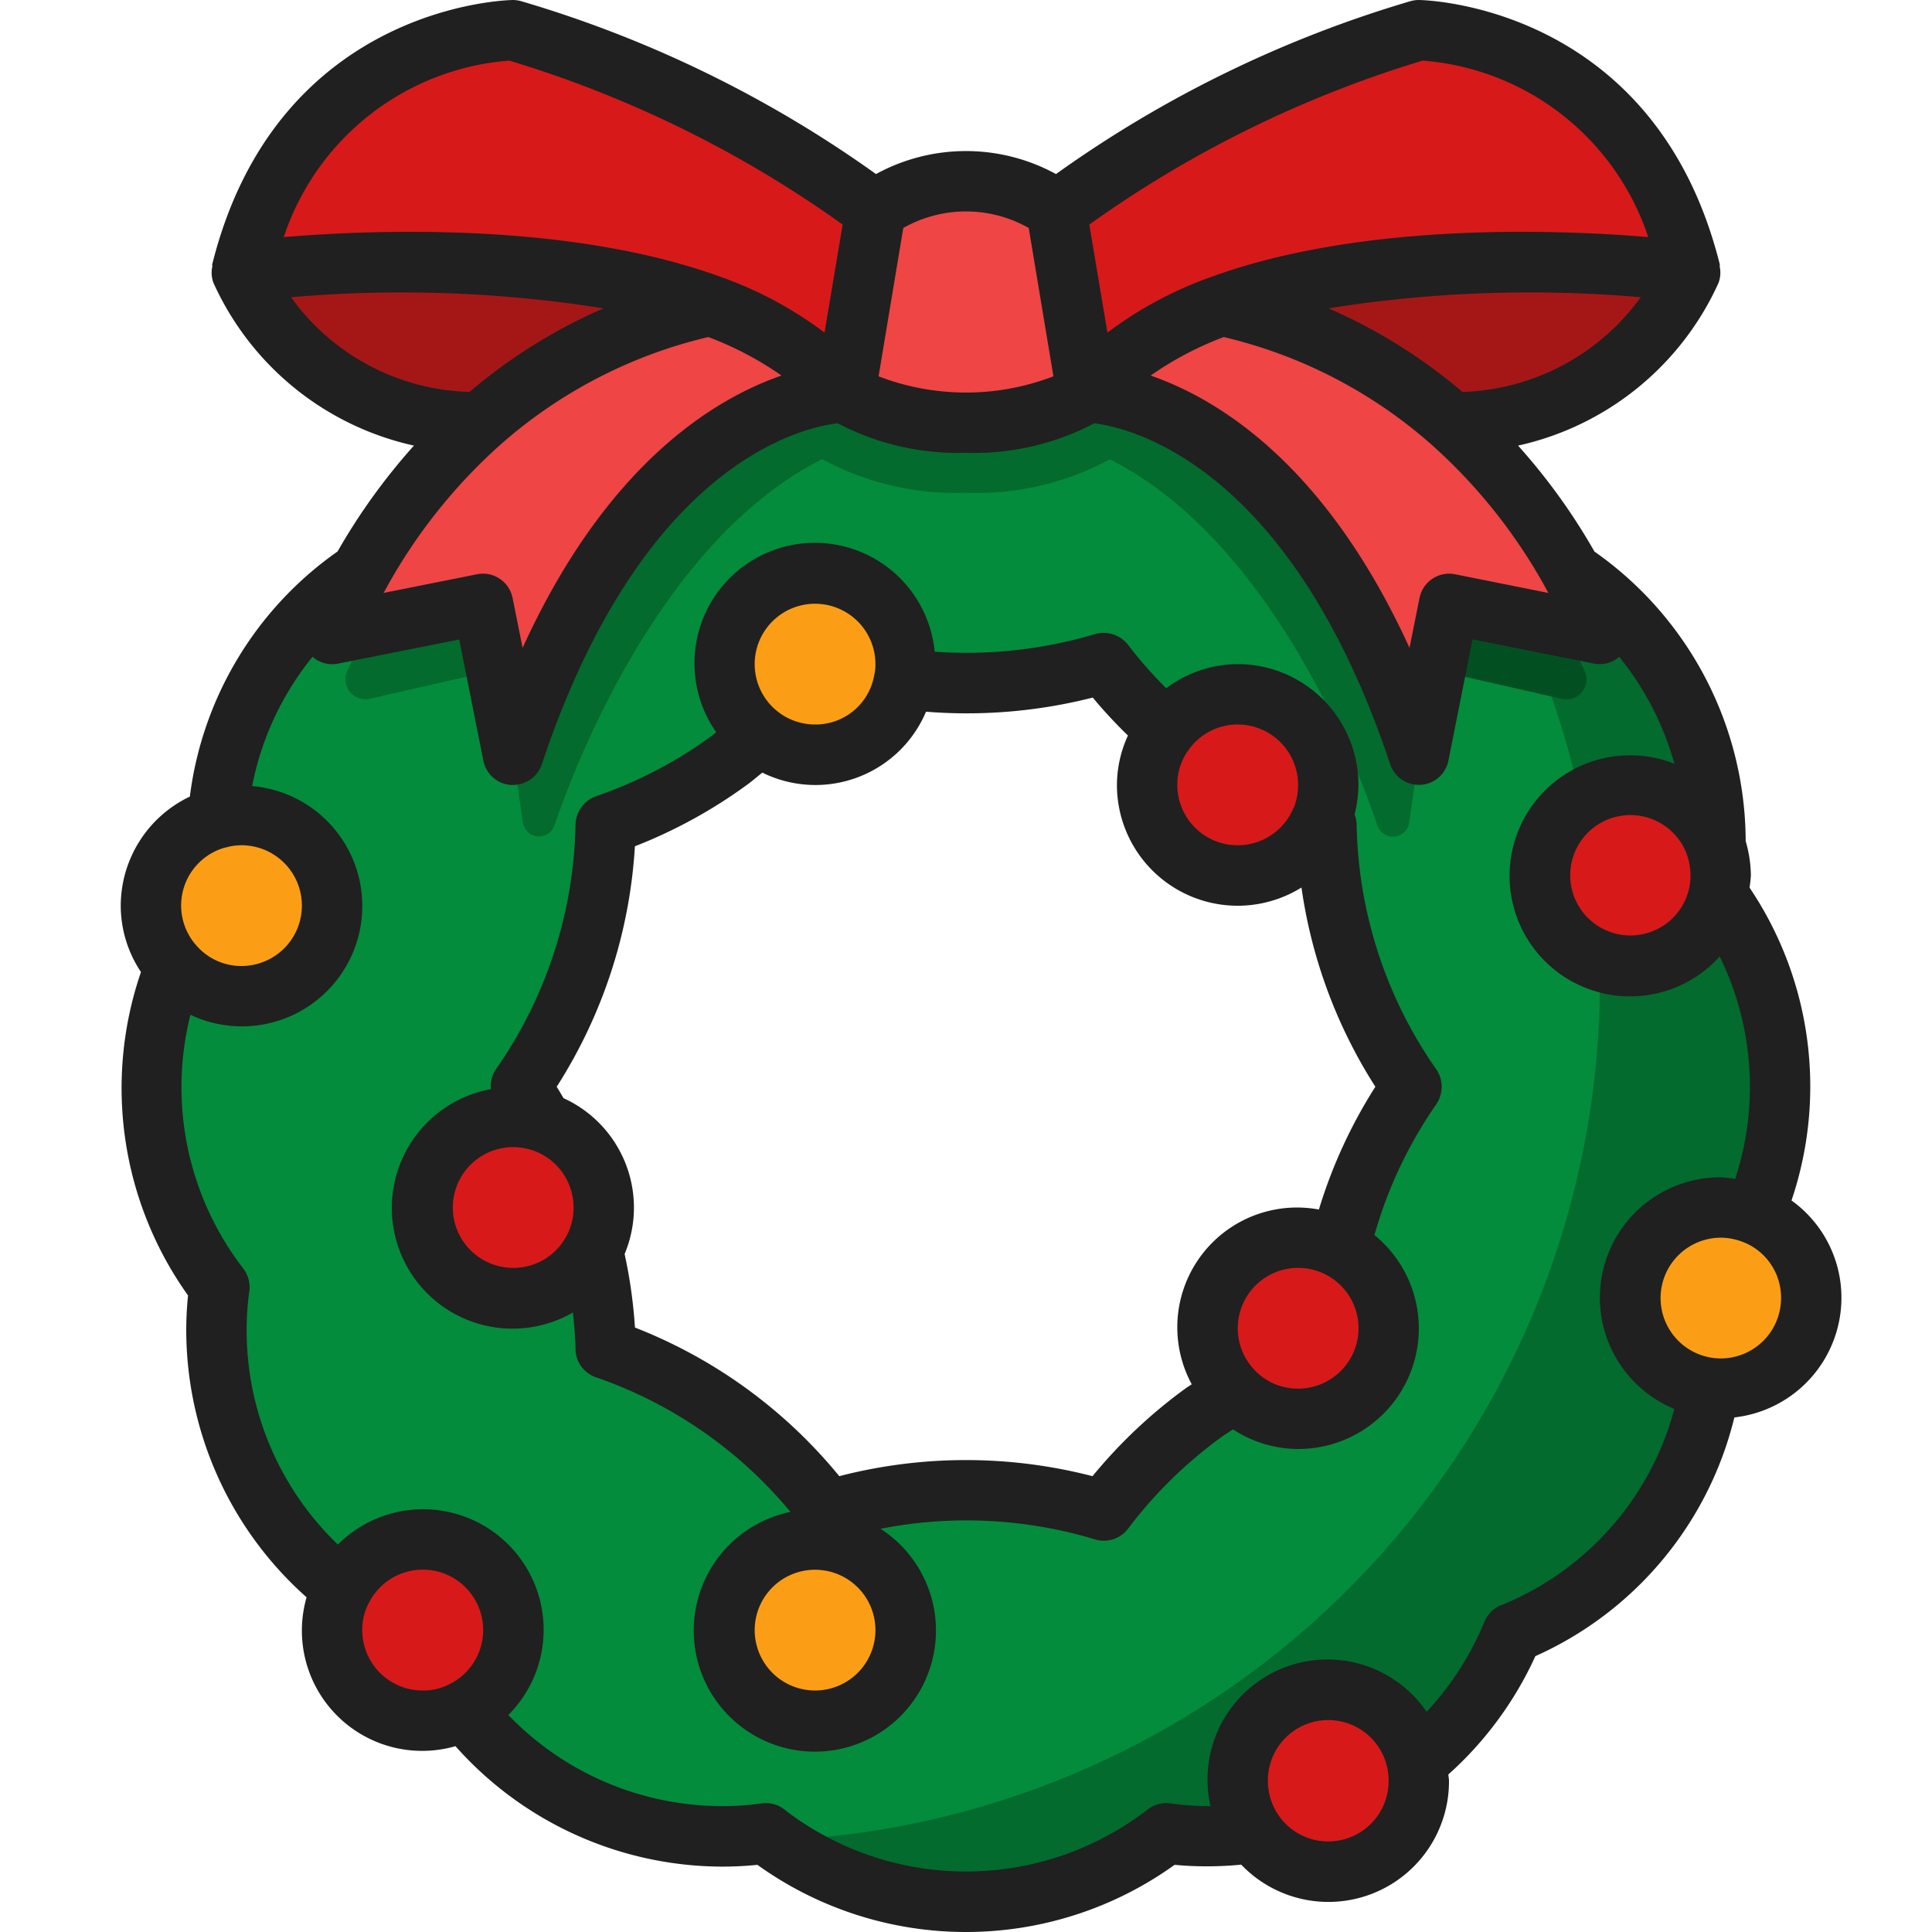
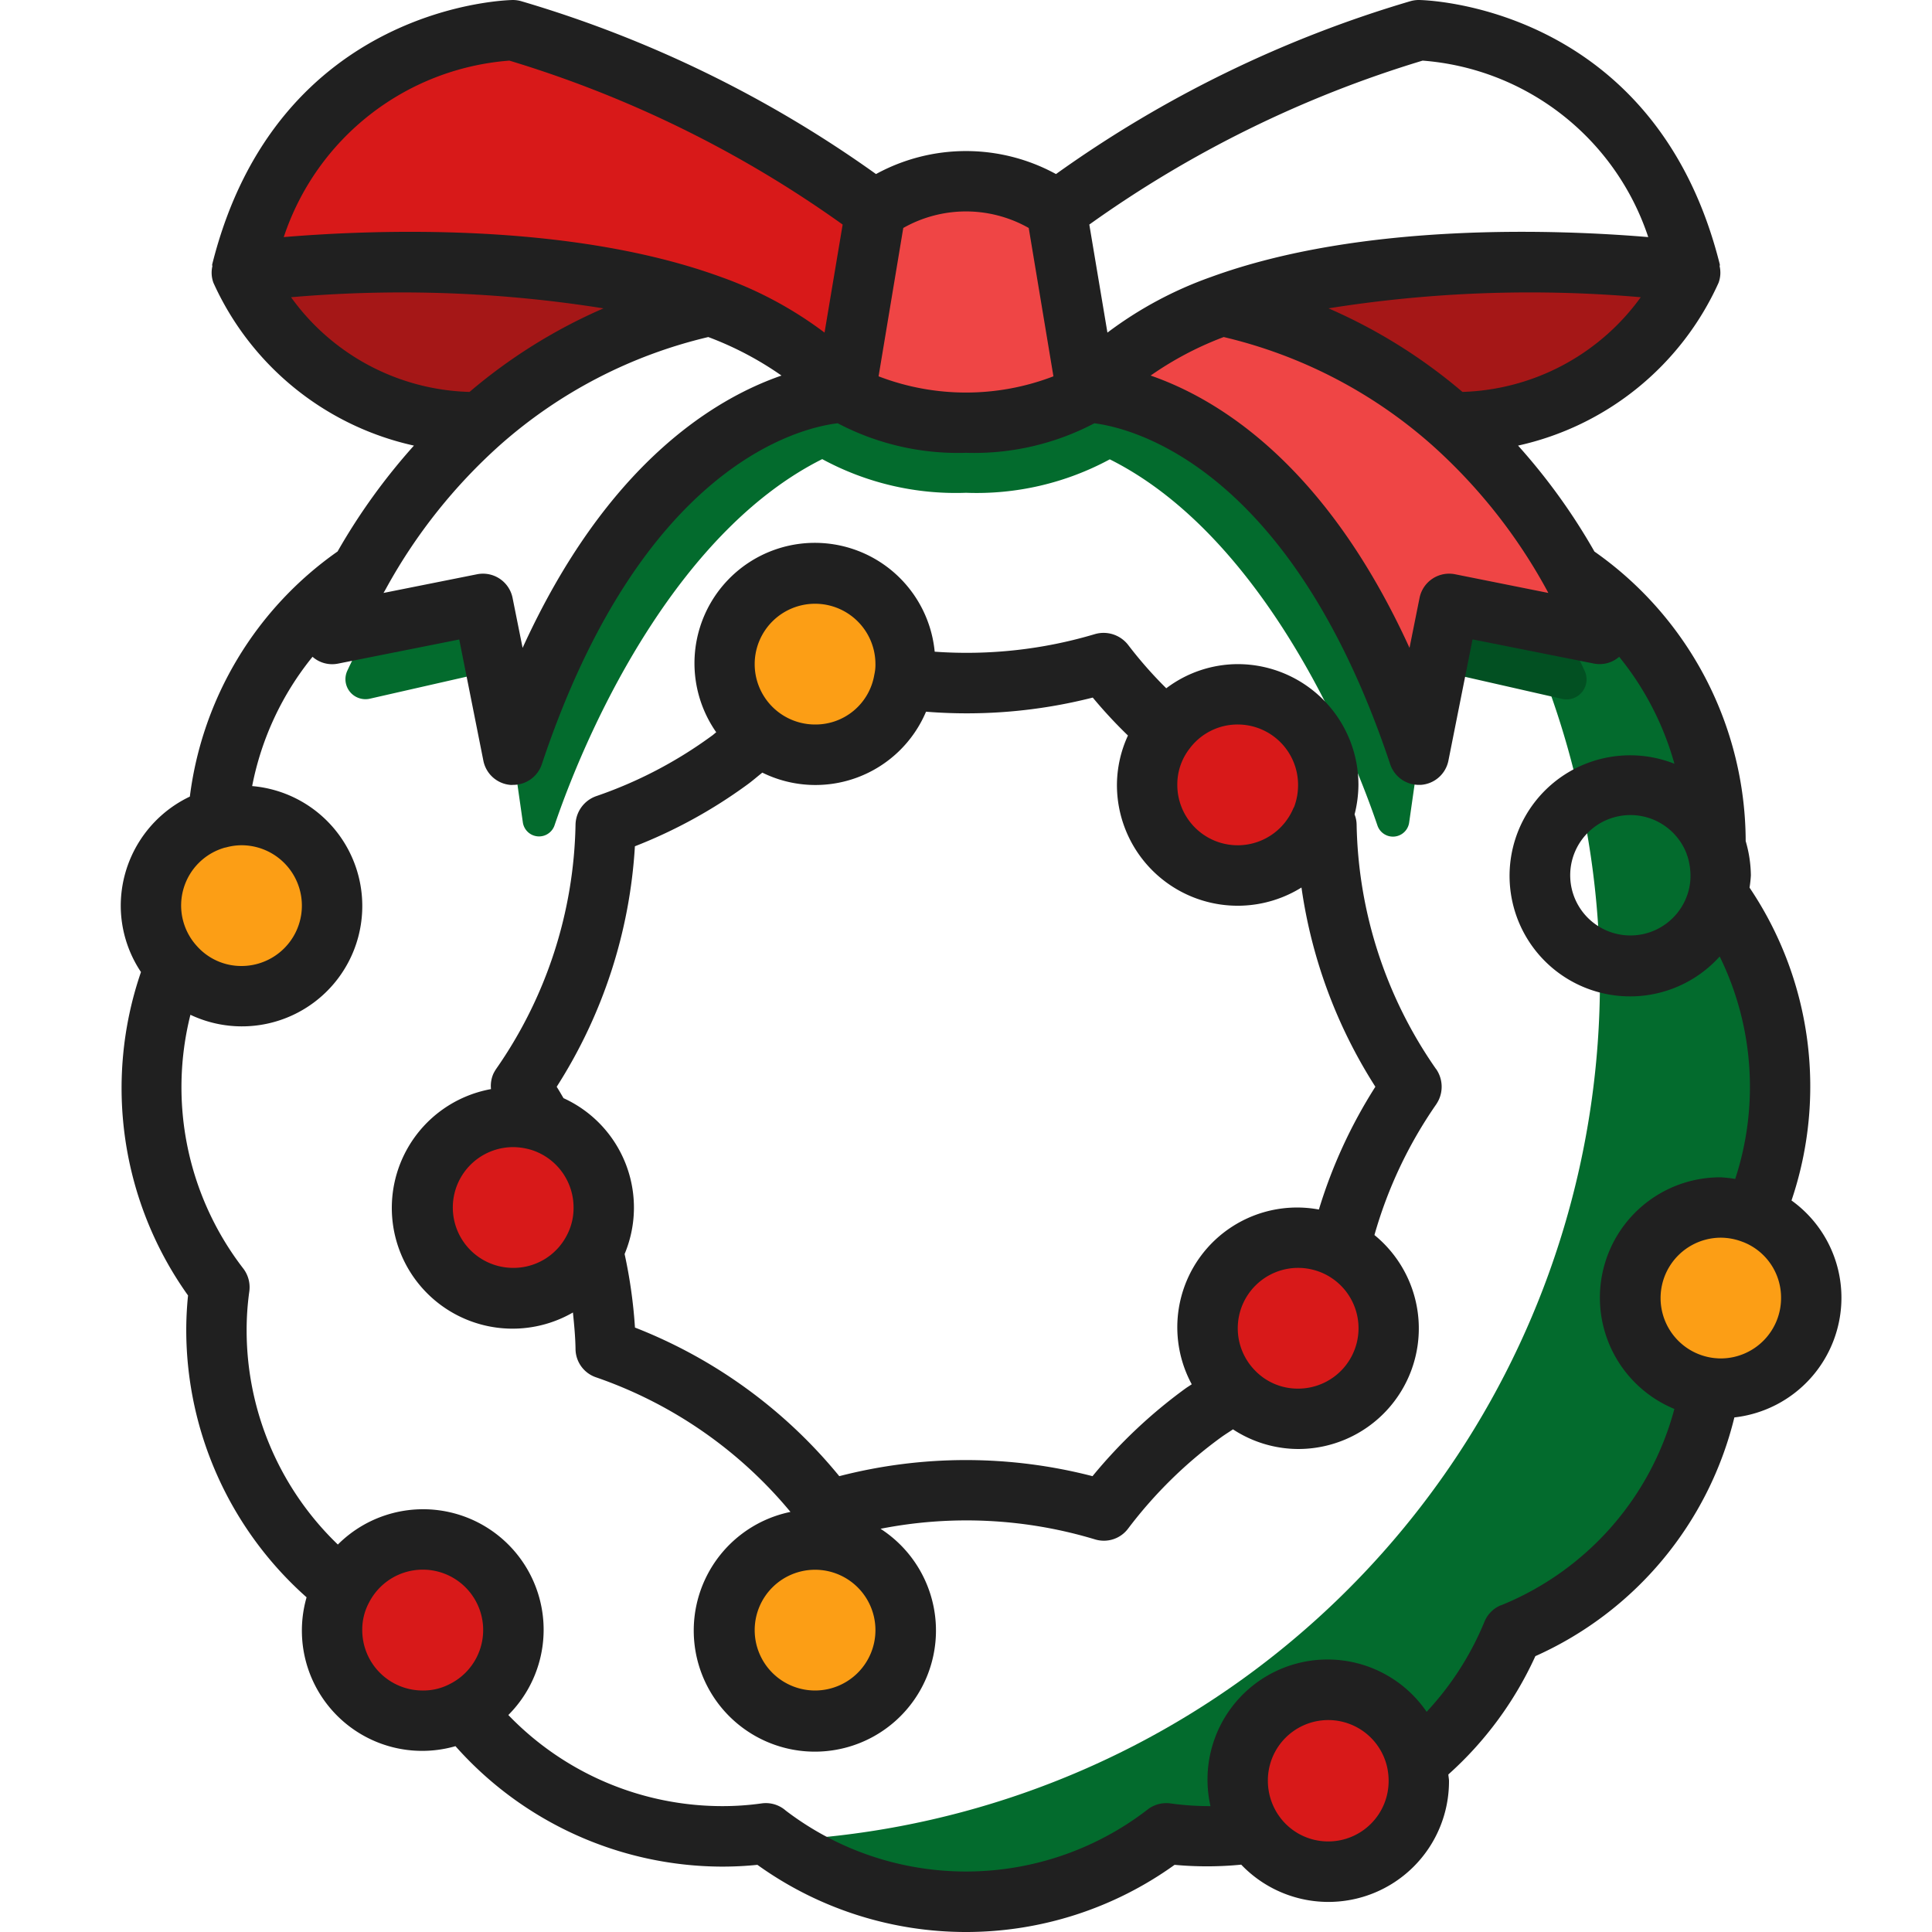
<svg xmlns="http://www.w3.org/2000/svg" viewBox="0 0 64 64">
  <title>christmas wreath</title>
  <g id="_4_christmas_wreath" data-name="4_christmas wreath">
-     <path d="M56.737,29.381a10.835,10.835,0,0,1,0,13.24l-.01.01a10.375,10.375,0,0,1,.1,1.47,10.8,10.8,0,0,1-6.73,10,10.8,10.8,0,0,1-10,6.73,10.361,10.361,0,0,1-1.469-.1l-.011.01a10.834,10.834,0,0,1-13.239,0l-.011-.01a10.361,10.361,0,0,1-1.469.1,10.8,10.8,0,0,1-10-6.73,10.8,10.8,0,0,1-6.731-10,10.525,10.525,0,0,1,.1-1.47l-.01-.01a10.835,10.835,0,0,1,0-13.24l.01-.01a10.525,10.525,0,0,1-.1-1.47,10.8,10.8,0,0,1,6.731-10,10.8,10.8,0,0,1,10-6.73,10.361,10.361,0,0,1,1.469.1l.011-.01a10.834,10.834,0,0,1,13.239,0l.011.01a10.361,10.361,0,0,1,1.469-.1,10.8,10.8,0,0,1,10,6.73,10.8,10.8,0,0,1,6.73,10,10.375,10.375,0,0,1-.1,1.47ZM46.757,36l-.01-.02a15.62,15.62,0,0,1-2.809-8.64v-.02a15.569,15.569,0,0,1-7.371-5.36h-.009a15.629,15.629,0,0,1-9.12,0,15.782,15.782,0,0,1-3.29,3.23,15.337,15.337,0,0,1-4.09,2.13v.02a15.638,15.638,0,0,1-2.811,8.64l-.01.02.01.02a15.638,15.638,0,0,1,2.811,8.64v.02a15.563,15.563,0,0,1,7.369,5.36h.011a15.629,15.629,0,0,1,9.12,0,15.729,15.729,0,0,1,3.289-3.23,15.328,15.328,0,0,1,4.091-2.13v-.02a15.62,15.62,0,0,1,2.809-8.64Z" style="fill:#038c3b" />
    <path d="M56.737,42.621a10.835,10.835,0,0,0,0-13.24l-.009-.01a10.525,10.525,0,0,0,.1-1.47,10.8,10.8,0,0,0-6.73-10,10.779,10.779,0,0,0-5.756-5.85A28.489,28.489,0,0,1,25.7,60.969a10.827,10.827,0,0,0,12.918-.228l.011-.01a10.365,10.365,0,0,0,1.47.1,10.8,10.8,0,0,0,10-6.73,10.8,10.8,0,0,0,6.73-10,10.525,10.525,0,0,0-.1-1.47Z" style="fill:#036b2d" />
    <path d="M16,20l-3.723.744c-.064.112-.133.228-.192.335-.233.423-.425.807-.578,1.136a.663.663,0,0,0,.751.929l4.181-.951Z" style="fill:#036b2d" />
    <path d="M36,13a7,7,0,0,1-4,1,7,7,0,0,1-4-1s-7,0-11,12l.32,2.242a.542.542,0,0,0,1.049.1c1.248-3.663,4.208-9.8,8.868-12.133A9.273,9.273,0,0,0,32,16.324a9.276,9.276,0,0,0,4.763-1.108c4.66,2.329,7.62,8.47,8.868,12.133a.542.542,0,0,0,1.049-.1L47,25C43,13,36,13,36,13Z" style="fill:#036b2d" />
    <path d="M51.915,21.083c-.059-.107-.128-.223-.192-.335L48,20,47.561,22.2l4.181.951a.663.663,0,0,0,.751-.929C52.34,21.89,52.148,21.506,51.915,21.083Z" style="fill:#025022" />
    <path d="M8,27a3.006,3.006,0,1,1-.8.11A3,3,0,0,1,8,27Z" style="fill:#fc9e15" />
    <path d="M14,51a3,3,0,0,1,1.38,5.66A2.907,2.907,0,0,1,14,57a3,3,0,0,1-3-3,2.907,2.907,0,0,1,.34-1.38A3.009,3.009,0,0,1,14,51Z" style="fill:#d81919" />
    <path d="M17.97,37.164A3,3,0,0,1,20,40a2.918,2.918,0,0,1-.35,1.41A3,3,0,1,1,17,37,3.082,3.082,0,0,1,17.97,37.164Z" style="fill:#d81919" />
    <circle cx="27" cy="54.004" r="3" style="fill:#fc9e15" />
    <path d="M46.94,58.384A3.179,3.179,0,0,1,47,59a2.975,2.975,0,1,1-.06-.62Z" style="fill:#d81919" />
    <path d="M44.37,41.334A3,3,0,1,1,43,41,2.991,2.991,0,0,1,44.37,41.334Z" style="fill:#d81919" />
    <path d="M58.13,40.224A3,3,0,0,1,57,46c-.11,0-.23-.01-.34-.02A3,3,0,0,1,57,40,3.033,3.033,0,0,1,58.13,40.224Z" style="fill:#fc9e15" />
-     <path d="M56.83,28v.02h.01A3.145,3.145,0,0,1,57,29a2.815,2.815,0,0,1-.07.65,2.993,2.993,0,1,1-.1-1.66Z" style="fill:#d81919" />
    <path d="M56,9a8.615,8.615,0,0,1-7.89,5,16.913,16.913,0,0,0-7.65-3.89C46.85,7.784,56,9,56,9Z" style="fill:#a51717" />
    <path d="M53,21l-5-1-1,5C43,13,36,13,36,13a10.239,10.239,0,0,1,4.46-2.89A16.913,16.913,0,0,1,48.11,14a18.86,18.86,0,0,1,3.94,4.94A13.913,13.913,0,0,1,53,21Z" style="fill:#ef4545" />
-     <path d="M56,9s-9.15-1.22-15.54,1.11A10.239,10.239,0,0,0,36,13L35,7A37.913,37.913,0,0,1,47,1S54,1,56,9Z" style="fill:#d81919" />
    <path d="M35,7l1,6a7,7,0,0,1-4,1,7,7,0,0,1-4-1l1-6a4.38,4.38,0,0,1,3-1A4.38,4.38,0,0,1,35,7Z" style="fill:#ef4545" />
    <path d="M27,19a3,3,0,0,1,3,3,2.206,2.206,0,0,1-.05.51A3,3,0,1,1,27,19Z" style="fill:#fc9e15" />
    <path d="M41,23a3,3,0,0,1,3,3,3.027,3.027,0,0,1-.26,1.24h-.01A3,3,0,0,1,38,26a2.942,2.942,0,0,1,.62-1.82A2.984,2.984,0,0,1,41,23Z" style="fill:#d81919" />
-     <path d="M8,9a8.615,8.615,0,0,0,7.89,5,16.913,16.913,0,0,1,7.65-3.89C17.15,7.784,8,9,8,9Z" style="fill:#a51717" />
-     <path d="M11,21l5-1,1,5c4-12,11-12,11-12a10.239,10.239,0,0,0-4.46-2.89A16.913,16.913,0,0,0,15.89,14a18.86,18.86,0,0,0-3.94,4.94A13.913,13.913,0,0,0,11,21Z" style="fill:#ef4545" />
+     <path d="M8,9a8.615,8.615,0,0,0,7.89,5,16.913,16.913,0,0,1,7.65-3.89C17.15,7.784,8,9,8,9" style="fill:#a51717" />
    <path d="M8,9s9.15-1.22,15.54,1.11A10.239,10.239,0,0,1,28,13l1-6A37.913,37.913,0,0,0,17,1S10,1,8,9Z" style="fill:#d81919" />
    <path d="M47.57,35.412a14.6,14.6,0,0,1-2.63-8.088.963.963,0,0,0-.068-.345A4.1,4.1,0,0,0,45,26a4,4,0,0,0-4-4,3.945,3.945,0,0,0-2.366.8,13.864,13.864,0,0,1-1.265-1.439,1.03,1.03,0,0,0-1.106-.353,14.862,14.862,0,0,1-5.3.58,3.988,3.988,0,1,0-7.237,2.669c-.055.041-.1.087-.16.127a14.332,14.332,0,0,1-3.823,1.992,1.025,1.025,0,0,0-.678.947,14.6,14.6,0,0,1-2.63,8.088,1.383,1.383,0,0,0-.089.153,1,1,0,0,0-.081.514,4,4,0,1,0,2.714,7.4c.041.4.079.8.086,1.2a1,1,0,0,0,.675.946,14.5,14.5,0,0,1,6.445,4.46,4.012,4.012,0,1,0,2.984.559,14.733,14.733,0,0,1,7.1.35,1.014,1.014,0,0,0,.3.045,1,1,0,0,0,.8-.4,14.67,14.67,0,0,1,3.081-3.025c.127-.092.263-.175.394-.264A3.962,3.962,0,0,0,43,48a3.993,3.993,0,0,0,2.53-7.088,14.533,14.533,0,0,1,2.04-4.32,1.233,1.233,0,0,0,.089-.154,1.032,1.032,0,0,0-.089-1.03ZM41,24a2,2,0,0,1,2,2,2.048,2.048,0,0,1-.131.732c-.018.031-.035.063-.05.1A2,2,0,0,1,39,26a1.935,1.935,0,0,1,.409-1.205l.006-.008A1.982,1.982,0,0,1,41,24ZM27,20a2,2,0,0,1,2,2,1.436,1.436,0,0,1-.037.349A1.973,1.973,0,0,1,27,24a2,2,0,0,1,0-4ZM17,42a2,2,0,0,1,0-4,2.115,2.115,0,0,1,.651.108A2,2,0,0,1,19,40a1.93,1.93,0,0,1-.235.944A1.984,1.984,0,0,1,17,42ZM27,56a2,2,0,1,1,2-2A2,2,0,0,1,27,56ZM43,46a1.961,1.961,0,0,1-1.413-.587A2,2,0,0,1,43,42a2.024,2.024,0,0,1,.913.219A2,2,0,0,1,43,46Zm.689-5.933a3.967,3.967,0,0,0-4.211,5.789c-.071.05-.147.094-.215.144A16.665,16.665,0,0,0,36.191,48.9a16.763,16.763,0,0,0-8.389,0,16.49,16.49,0,0,0-6.768-4.923,16.4,16.4,0,0,0-.343-2.436,3.983,3.983,0,0,0-2.024-5.163c-.073-.124-.14-.243-.226-.377a16.6,16.6,0,0,0,2.591-7.967,16.393,16.393,0,0,0,3.7-2.026c.178-.127.347-.276.521-.414a3.978,3.978,0,0,0,5.423-2.018,16.911,16.911,0,0,0,5.523-.468,15.652,15.652,0,0,0,1.166,1.257A3.937,3.937,0,0,0,37,26,4,4,0,0,0,43.113,29.4,16.565,16.565,0,0,0,45.561,36,16.446,16.446,0,0,0,43.689,40.071Z" style="fill:#202020" />
    <path d="M61,43a3.967,3.967,0,0,0-1.654-3.233,11.787,11.787,0,0,0-1.39-10.363A3.994,3.994,0,0,0,58,29a4.166,4.166,0,0,0-.172-1.137,11.752,11.752,0,0,0-5.01-9.592,20.23,20.23,0,0,0-2.53-3.51,9.547,9.547,0,0,0,6.64-5.389.96.96,0,0,0,.036-.557.108.108,0,0,0,.006-.058C54.806.1,47.078,0,47,0a1.02,1.02,0,0,0-.275.038A39.225,39.225,0,0,0,34.981,5.766a6.212,6.212,0,0,0-5.962,0A39.225,39.225,0,0,0,17.275.042,1.02,1.02,0,0,0,17,0c-.078,0-7.806.1-9.97,8.757a.108.108,0,0,0,.006.058.96.96,0,0,0,.036.557,9.547,9.547,0,0,0,6.64,5.389,20.367,20.367,0,0,0-2.529,3.507,11.7,11.7,0,0,0-4.894,8.12A4.01,4.01,0,0,0,4,30,3.965,3.965,0,0,0,4.67,32.2,11.822,11.822,0,0,0,6.229,42.914,11.438,11.438,0,0,0,6.17,44.1a11.847,11.847,0,0,0,3.986,8.813,3.984,3.984,0,0,0,4.932,4.931A11.845,11.845,0,0,0,23.9,61.834a11.438,11.438,0,0,0,1.19-.059,11.842,11.842,0,0,0,13.82,0,11.626,11.626,0,0,0,2.207-.006A3.995,3.995,0,0,0,48,59c0-.075-.018-.145-.021-.219a11.845,11.845,0,0,0,2.882-3.919,11.7,11.7,0,0,0,6.592-7.908A3.992,3.992,0,0,0,61,43ZM55.873,28.29c.009.029.019.058.03.085A2.193,2.193,0,0,1,56,29a1.916,1.916,0,0,1-.047.438,1.994,1.994,0,1,1-.08-1.152ZM40.537,11.165a15.894,15.894,0,0,1,6.91,3.587,17.945,17.945,0,0,1,3.726,4.673c.041.074.08.146.118.217L48.2,19.023a1,1,0,0,0-1.176.785l-.332,1.654c-2.777-6.087-6.343-8.248-8.576-9.021A10.93,10.93,0,0,1,40.537,11.165Zm7.909,1.818a17.769,17.769,0,0,0-4.438-2.769,42.438,42.438,0,0,1,10.344-.368A7.569,7.569,0,0,1,48.446,12.983ZM47.126,2.008A8.563,8.563,0,0,1,54.6,7.854c-2.932-.246-9.454-.512-14.479,1.32a12.784,12.784,0,0,0-3.436,1.844l-.6-3.579A37.725,37.725,0,0,1,47.126,2.008ZM34.078,7.551l.818,4.915a8.07,8.07,0,0,1-5.792,0l.818-4.914a4.214,4.214,0,0,1,4.156,0ZM12.825,19.429a17.949,17.949,0,0,1,3.729-4.678,15.9,15.9,0,0,1,6.909-3.586,10.869,10.869,0,0,1,2.425,1.276c-2.233.773-5.8,2.934-8.576,9.021l-.332-1.654a1,1,0,0,0-1.176-.785l-3.1.619C12.747,19.573,12.785,19.5,12.825,19.429ZM16.874,2.008a37.725,37.725,0,0,1,11.04,5.431l-.6,3.579a12.814,12.814,0,0,0-3.434-1.844C18.857,7.342,12.334,7.609,9.4,7.854A8.558,8.558,0,0,1,16.874,2.008ZM9.641,9.846a42.5,42.5,0,0,1,10.35.369,17.731,17.731,0,0,0-4.437,2.768A7.53,7.53,0,0,1,9.641,9.846ZM7.466,28.078h0A1.955,1.955,0,0,1,8,28a2,2,0,1,1,0,4,1.966,1.966,0,0,1-1.479-.662,1.992,1.992,0,0,1,.945-3.264ZM12,54a1.89,1.89,0,0,1,.221-.907l.006-.011a2,2,0,1,1,2.68,2.7A1.89,1.89,0,0,1,14,56,2,2,0,0,1,12,54Zm32,7a1.989,1.989,0,0,1-1.628-.84A2.025,2.025,0,0,1,42,59a2,2,0,0,1,3.96-.418A2.139,2.139,0,0,1,46,59,2,2,0,0,1,44,61Zm5.723-7.826a1,1,0,0,0-.548.547,9.883,9.883,0,0,1-1.916,2.985,3.976,3.976,0,0,0-7.16,3.124,9.294,9.294,0,0,1-1.328-.09,1.014,1.014,0,0,0-.773.217,9.842,9.842,0,0,1-11.968.022,1,1,0,0,0-.8-.239,9.283,9.283,0,0,1-1.329.09,9.842,9.842,0,0,1-7.062-3.018,3.993,3.993,0,0,0-5.647-5.647A9.844,9.844,0,0,1,8.17,44.1a9.283,9.283,0,0,1,.09-1.329A1.021,1.021,0,0,0,8.042,42a9.835,9.835,0,0,1-1.734-8.384A3.987,3.987,0,1,0,8.353,26.04a9.737,9.737,0,0,1,2-4.283.984.984,0,0,0,.841.227l4.019-.8.8,4.019a1,1,0,0,0,.918.8L17,26a1,1,0,0,0,.949-.684c3.314-9.941,8.577-11.149,9.8-11.295A8.559,8.559,0,0,0,32,15a8.559,8.559,0,0,0,4.252-.978c1.2.151,6.493,1.377,9.8,11.294A1,1,0,0,0,47,26l.062,0a1,1,0,0,0,.918-.8l.8-4.019,4.019.8a.982.982,0,0,0,.838-.224A9.767,9.767,0,0,1,55.467,25.3a3.993,3.993,0,1,0,1.5,6.385,9.8,9.8,0,0,1,.514,7.37A3.96,3.96,0,0,0,57,39a3.987,3.987,0,0,0-1.534,7.673A9.724,9.724,0,0,1,49.723,53.178ZM57,45c-.08,0-.167-.008-.227-.014A2,2,0,0,1,57,41a2.018,2.018,0,0,1,.73.14c.011.005.023.007.034.012A1.977,1.977,0,0,1,59,43,2,2,0,0,1,57,45Z" style="fill:#202020" />
  </g>
</svg>